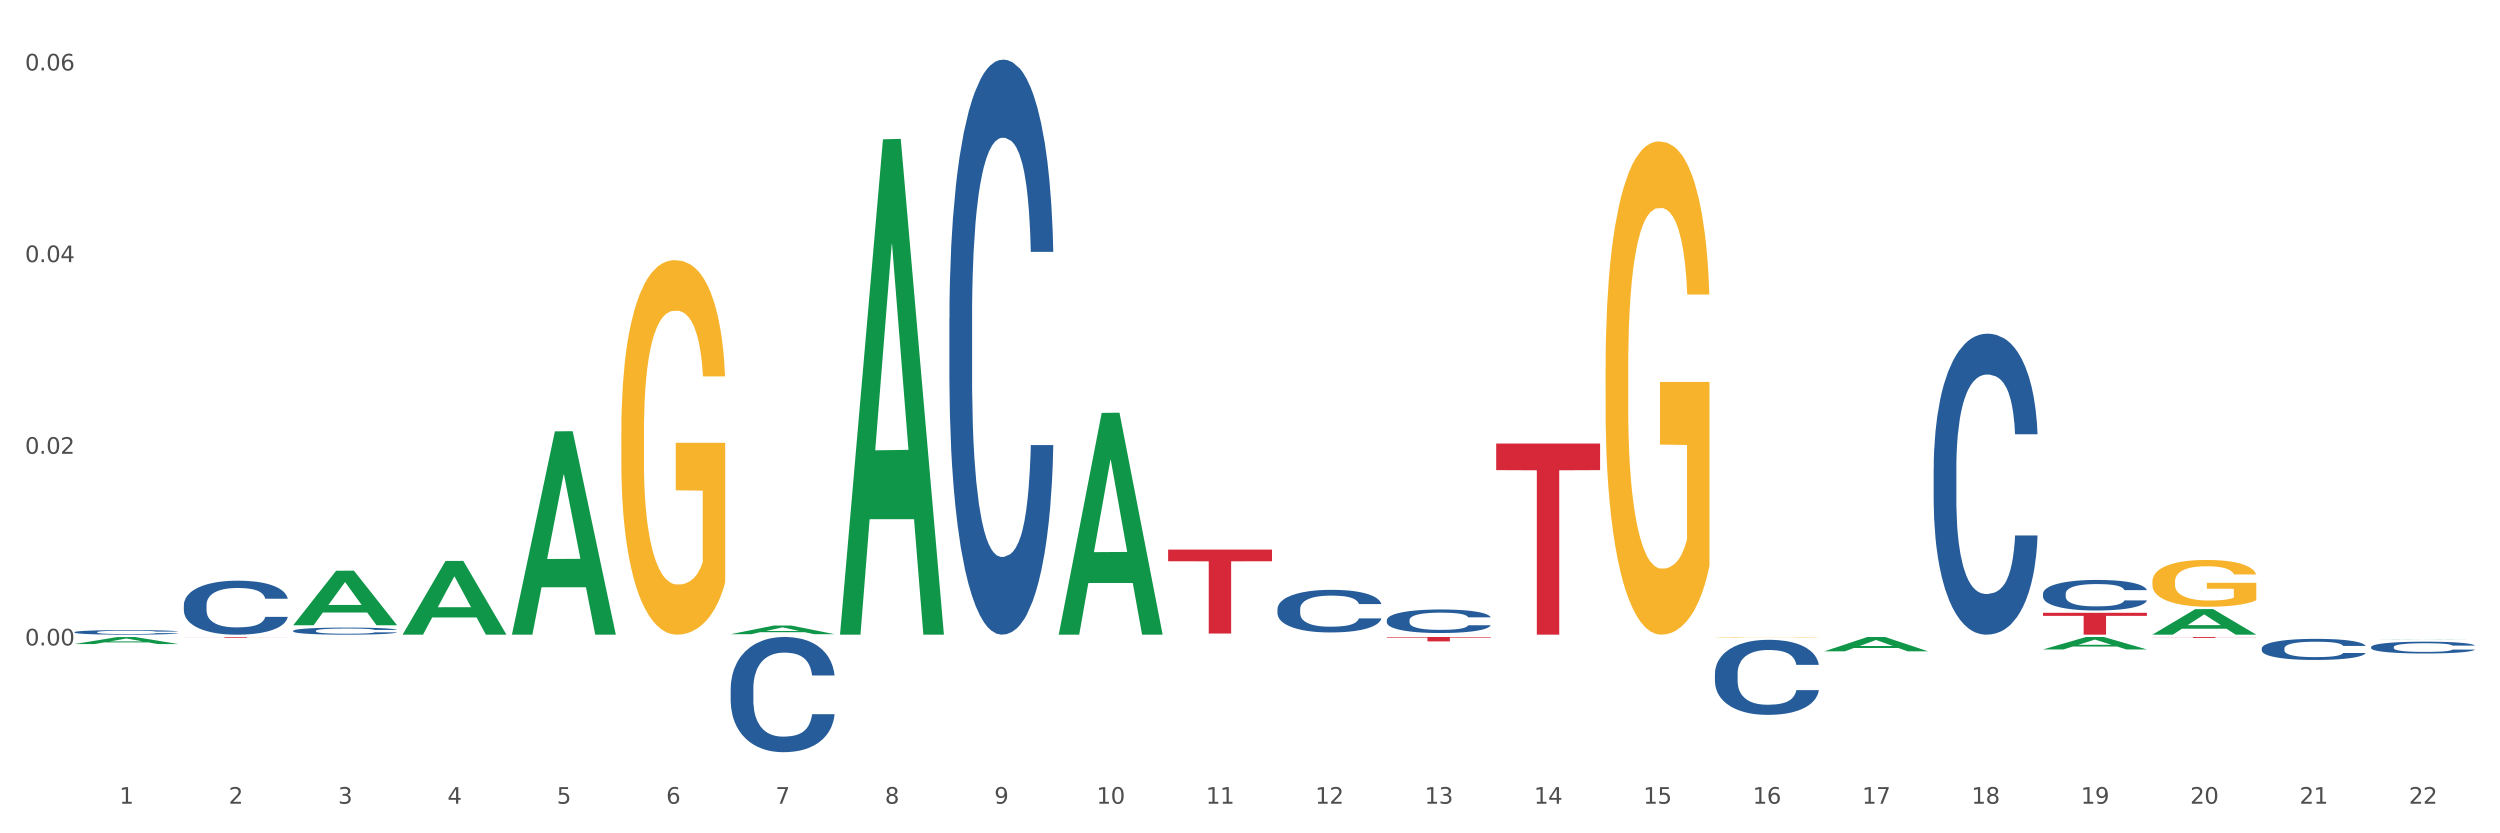
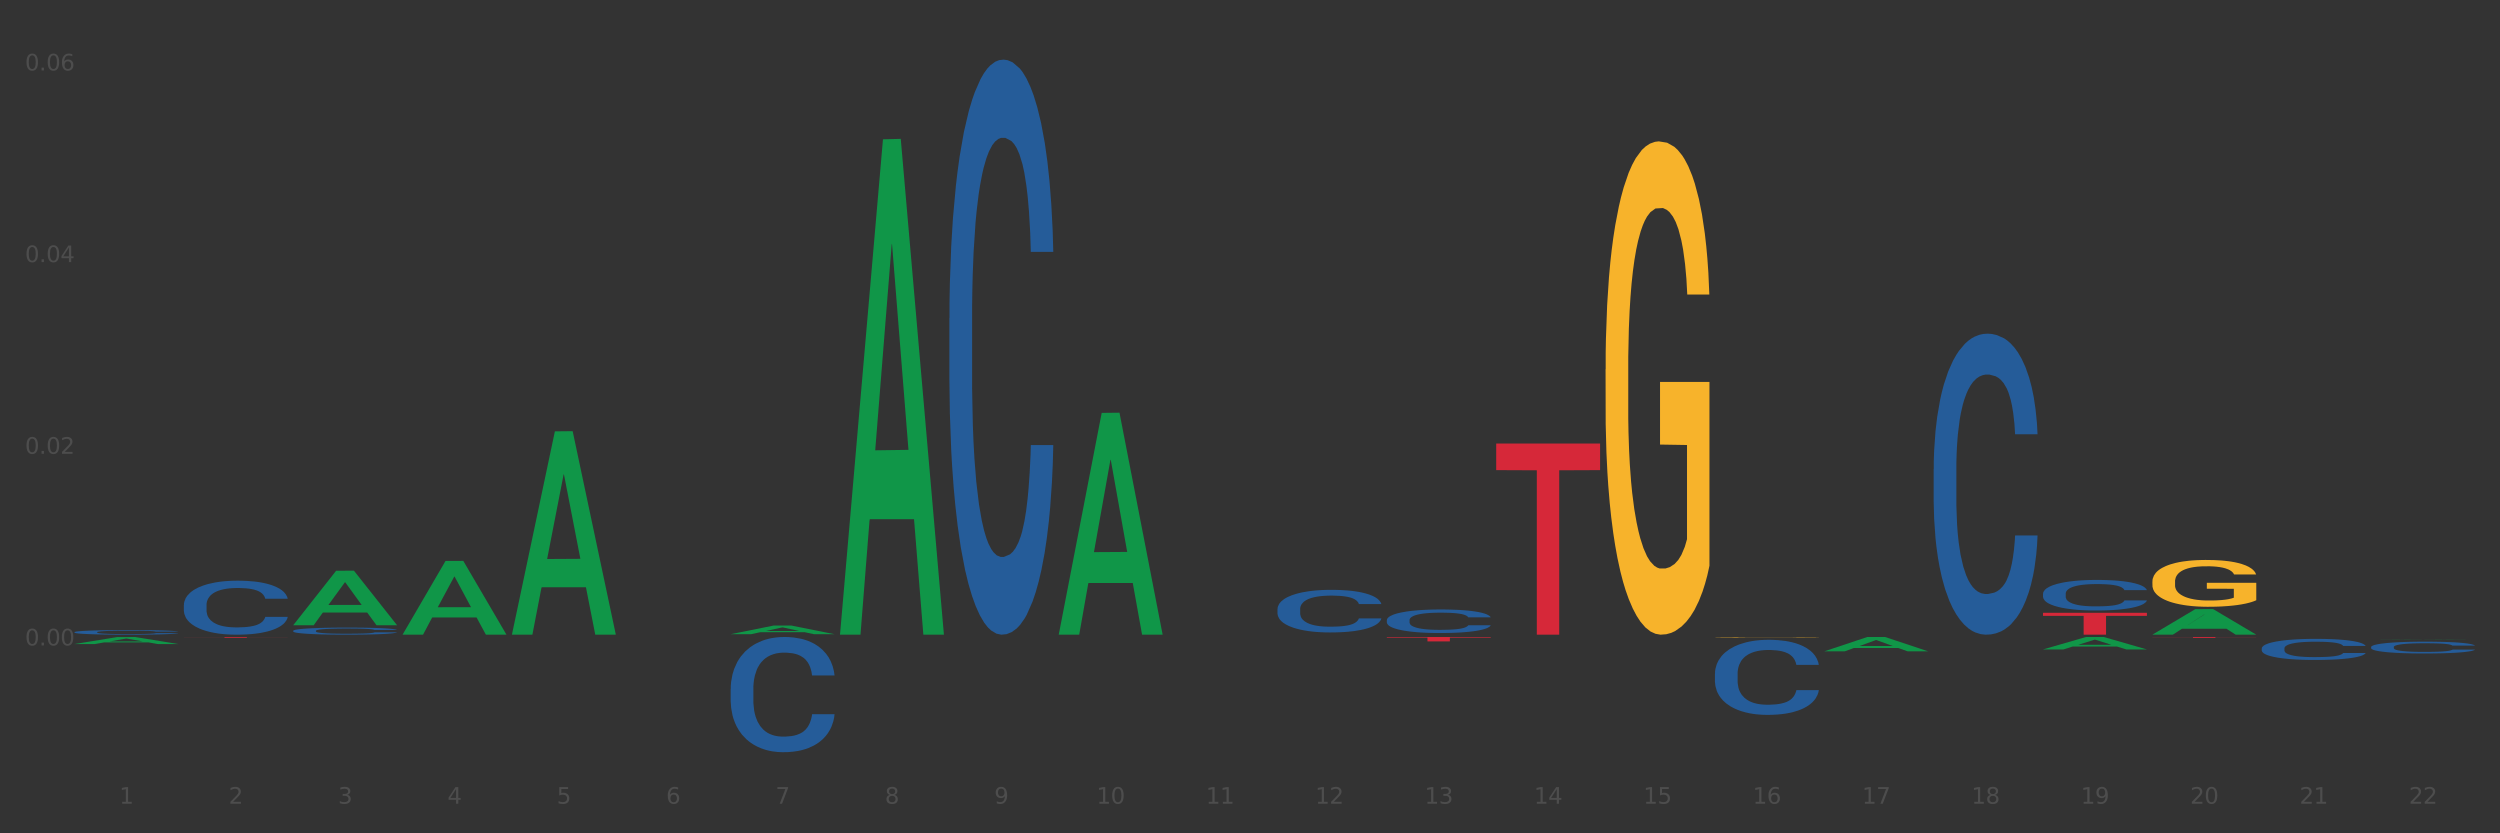
<svg xmlns="http://www.w3.org/2000/svg" xmlns:xlink="http://www.w3.org/1999/xlink" width="1080pt" height="360pt" viewBox="0 0 1080 360" version="1.1">
  <rect x="0" y="0" width="1080" height="360" fill="#333333" stroke="none" />
  <defs>
    <style type="text/css">*{stroke-linejoin: round; stroke-linecap: butt}</style>
  </defs>
  <g id="figure_1">
    <g id="patch_1">
-       <path d="M 0 360  L 1080 360  L 1080 0  L 0 0  z " style="fill: #ffffff; stroke: #ffffff; stroke-linejoin: miter" />
-     </g>
+       </g>
    <g id="axes_1">
      <g id="matplotlib.axis_1">
        <g id="xtick_1">
          <g id="text_1">
            <g style="fill: #4d4d4d" transform="translate(51.562 347.204) scale(0.096 -0.096)">
              <defs>
                <path id="DejaVuSans-31" d="M 794 531  L 1825 531  L 1825 4091  L 703 3866  L 703 4441  L 1819 4666  L 2450 4666  L 2450 531  L 3481 531  L 3481 0  L 794 0  L 794 531  z " transform="scale(0.016)" />
              </defs>
              <use xlink:href="#DejaVuSans-31" />
            </g>
          </g>
        </g>
        <g id="xtick_2">
          <g id="text_2">
            <g style="fill: #4d4d4d" transform="translate(98.807 347.204) scale(0.096 -0.096)">
              <defs>
                <path id="DejaVuSans-32" d="M 1228 531  L 3431 531  L 3431 0  L 469 0  L 469 531  Q 828 903 1448 1529  Q 2069 2156 2228 2338  Q 2531 2678 2651 2914  Q 2772 3150 2772 3378  Q 2772 3750 2511 3984  Q 2250 4219 1831 4219  Q 1534 4219 1204 4116  Q 875 4013 500 3803  L 500 4441  Q 881 4594 1212 4672  Q 1544 4750 1819 4750  Q 2544 4750 2975 4387  Q 3406 4025 3406 3419  Q 3406 3131 3298 2873  Q 3191 2616 2906 2266  Q 2828 2175 2409 1742  Q 1991 1309 1228 531  z " transform="scale(0.016)" />
              </defs>
              <use xlink:href="#DejaVuSans-32" />
            </g>
          </g>
        </g>
        <g id="xtick_3">
          <g id="text_3">
            <g style="fill: #4d4d4d" transform="translate(146.052 347.204) scale(0.096 -0.096)">
              <defs>
                <path id="DejaVuSans-33" d="M 2597 2516  Q 3050 2419 3304 2112  Q 3559 1806 3559 1356  Q 3559 666 3084 287  Q 2609 -91 1734 -91  Q 1441 -91 1130 -33  Q 819 25 488 141  L 488 750  Q 750 597 1062 519  Q 1375 441 1716 441  Q 2309 441 2620 675  Q 2931 909 2931 1356  Q 2931 1769 2642 2001  Q 2353 2234 1838 2234  L 1294 2234  L 1294 2753  L 1863 2753  Q 2328 2753 2575 2939  Q 2822 3125 2822 3475  Q 2822 3834 2567 4026  Q 2313 4219 1838 4219  Q 1578 4219 1281 4162  Q 984 4106 628 3988  L 628 4550  Q 988 4650 1302 4700  Q 1616 4750 1894 4750  Q 2613 4750 3031 4423  Q 3450 4097 3450 3541  Q 3450 3153 3228 2886  Q 3006 2619 2597 2516  z " transform="scale(0.016)" />
              </defs>
              <use xlink:href="#DejaVuSans-33" />
            </g>
          </g>
        </g>
        <g id="xtick_4">
          <g id="text_4">
            <g style="fill: #4d4d4d" transform="translate(193.297 347.204) scale(0.096 -0.096)">
              <defs>
                <path id="DejaVuSans-34" d="M 2419 4116  L 825 1625  L 2419 1625  L 2419 4116  z M 2253 4666  L 3047 4666  L 3047 1625  L 3713 1625  L 3713 1100  L 3047 1100  L 3047 0  L 2419 0  L 2419 1100  L 313 1100  L 313 1709  L 2253 4666  z " transform="scale(0.016)" />
              </defs>
              <use xlink:href="#DejaVuSans-34" />
            </g>
          </g>
        </g>
        <g id="xtick_5">
          <g id="text_5">
            <g style="fill: #4d4d4d" transform="translate(240.542 347.204) scale(0.096 -0.096)">
              <defs>
                <path id="DejaVuSans-35" d="M 691 4666  L 3169 4666  L 3169 4134  L 1269 4134  L 1269 2991  Q 1406 3038 1543 3061  Q 1681 3084 1819 3084  Q 2600 3084 3056 2656  Q 3513 2228 3513 1497  Q 3513 744 3044 326  Q 2575 -91 1722 -91  Q 1428 -91 1123 -41  Q 819 9 494 109  L 494 744  Q 775 591 1075 516  Q 1375 441 1709 441  Q 2250 441 2565 725  Q 2881 1009 2881 1497  Q 2881 1984 2565 2268  Q 2250 2553 1709 2553  Q 1456 2553 1204 2497  Q 953 2441 691 2322  L 691 4666  z " transform="scale(0.016)" />
              </defs>
              <use xlink:href="#DejaVuSans-35" />
            </g>
          </g>
        </g>
        <g id="xtick_6">
          <g id="text_6">
            <g style="fill: #4d4d4d" transform="translate(287.787 347.204) scale(0.096 -0.096)">
              <defs>
                <path id="DejaVuSans-36" d="M 2113 2584  Q 1688 2584 1439 2293  Q 1191 2003 1191 1497  Q 1191 994 1439 701  Q 1688 409 2113 409  Q 2538 409 2786 701  Q 3034 994 3034 1497  Q 3034 2003 2786 2293  Q 2538 2584 2113 2584  z M 3366 4563  L 3366 3988  Q 3128 4100 2886 4159  Q 2644 4219 2406 4219  Q 1781 4219 1451 3797  Q 1122 3375 1075 2522  Q 1259 2794 1537 2939  Q 1816 3084 2150 3084  Q 2853 3084 3261 2657  Q 3669 2231 3669 1497  Q 3669 778 3244 343  Q 2819 -91 2113 -91  Q 1303 -91 875 529  Q 447 1150 447 2328  Q 447 3434 972 4092  Q 1497 4750 2381 4750  Q 2619 4750 2861 4703  Q 3103 4656 3366 4563  z " transform="scale(0.016)" />
              </defs>
              <use xlink:href="#DejaVuSans-36" />
            </g>
          </g>
        </g>
        <g id="xtick_7">
          <g id="text_7">
            <g style="fill: #4d4d4d" transform="translate(335.032 347.204) scale(0.096 -0.096)">
              <defs>
                <path id="DejaVuSans-37" d="M 525 4666  L 3525 4666  L 3525 4397  L 1831 0  L 1172 0  L 2766 4134  L 525 4134  L 525 4666  z " transform="scale(0.016)" />
              </defs>
              <use xlink:href="#DejaVuSans-37" />
            </g>
          </g>
        </g>
        <g id="xtick_8">
          <g id="text_8">
            <g style="fill: #4d4d4d" transform="translate(382.276 347.204) scale(0.096 -0.096)">
              <defs>
                <path id="DejaVuSans-38" d="M 2034 2216  Q 1584 2216 1326 1975  Q 1069 1734 1069 1313  Q 1069 891 1326 650  Q 1584 409 2034 409  Q 2484 409 2743 651  Q 3003 894 3003 1313  Q 3003 1734 2745 1975  Q 2488 2216 2034 2216  z M 1403 2484  Q 997 2584 770 2862  Q 544 3141 544 3541  Q 544 4100 942 4425  Q 1341 4750 2034 4750  Q 2731 4750 3128 4425  Q 3525 4100 3525 3541  Q 3525 3141 3298 2862  Q 3072 2584 2669 2484  Q 3125 2378 3379 2068  Q 3634 1759 3634 1313  Q 3634 634 3220 271  Q 2806 -91 2034 -91  Q 1263 -91 848 271  Q 434 634 434 1313  Q 434 1759 690 2068  Q 947 2378 1403 2484  z M 1172 3481  Q 1172 3119 1398 2916  Q 1625 2713 2034 2713  Q 2441 2713 2670 2916  Q 2900 3119 2900 3481  Q 2900 3844 2670 4047  Q 2441 4250 2034 4250  Q 1625 4250 1398 4047  Q 1172 3844 1172 3481  z " transform="scale(0.016)" />
              </defs>
              <use xlink:href="#DejaVuSans-38" />
            </g>
          </g>
        </g>
        <g id="xtick_9">
          <g id="text_9">
            <g style="fill: #4d4d4d" transform="translate(429.521 347.204) scale(0.096 -0.096)">
              <defs>
                <path id="DejaVuSans-39" d="M 703 97  L 703 672  Q 941 559 1184 500  Q 1428 441 1663 441  Q 2288 441 2617 861  Q 2947 1281 2994 2138  Q 2813 1869 2534 1725  Q 2256 1581 1919 1581  Q 1219 1581 811 2004  Q 403 2428 403 3163  Q 403 3881 828 4315  Q 1253 4750 1959 4750  Q 2769 4750 3195 4129  Q 3622 3509 3622 2328  Q 3622 1225 3098 567  Q 2575 -91 1691 -91  Q 1453 -91 1209 -44  Q 966 3 703 97  z M 1959 2075  Q 2384 2075 2632 2365  Q 2881 2656 2881 3163  Q 2881 3666 2632 3958  Q 2384 4250 1959 4250  Q 1534 4250 1286 3958  Q 1038 3666 1038 3163  Q 1038 2656 1286 2365  Q 1534 2075 1959 2075  z " transform="scale(0.016)" />
              </defs>
              <use xlink:href="#DejaVuSans-39" />
            </g>
          </g>
        </g>
        <g id="xtick_10">
          <g id="text_10">
            <g style="fill: #4d4d4d" transform="translate(473.712 347.204) scale(0.096 -0.096)">
              <defs>
                <path id="DejaVuSans-30" d="M 2034 4250  Q 1547 4250 1301 3770  Q 1056 3291 1056 2328  Q 1056 1369 1301 889  Q 1547 409 2034 409  Q 2525 409 2770 889  Q 3016 1369 3016 2328  Q 3016 3291 2770 3770  Q 2525 4250 2034 4250  z M 2034 4750  Q 2819 4750 3233 4129  Q 3647 3509 3647 2328  Q 3647 1150 3233 529  Q 2819 -91 2034 -91  Q 1250 -91 836 529  Q 422 1150 422 2328  Q 422 3509 836 4129  Q 1250 4750 2034 4750  z " transform="scale(0.016)" />
              </defs>
              <use xlink:href="#DejaVuSans-31" />
              <use xlink:href="#DejaVuSans-30" transform="translate(63.623 0)" />
            </g>
          </g>
        </g>
        <g id="xtick_11">
          <g id="text_11">
            <g style="fill: #4d4d4d" transform="translate(520.957 347.204) scale(0.096 -0.096)">
              <use xlink:href="#DejaVuSans-31" />
              <use xlink:href="#DejaVuSans-31" transform="translate(63.623 0)" />
            </g>
          </g>
        </g>
        <g id="xtick_12">
          <g id="text_12">
            <g style="fill: #4d4d4d" transform="translate(568.202 347.204) scale(0.096 -0.096)">
              <use xlink:href="#DejaVuSans-31" />
              <use xlink:href="#DejaVuSans-32" transform="translate(63.623 0)" />
            </g>
          </g>
        </g>
        <g id="xtick_13">
          <g id="text_13">
            <g style="fill: #4d4d4d" transform="translate(615.447 347.204) scale(0.096 -0.096)">
              <use xlink:href="#DejaVuSans-31" />
              <use xlink:href="#DejaVuSans-33" transform="translate(63.623 0)" />
            </g>
          </g>
        </g>
        <g id="xtick_14">
          <g id="text_14">
            <g style="fill: #4d4d4d" transform="translate(662.692 347.204) scale(0.096 -0.096)">
              <use xlink:href="#DejaVuSans-31" />
              <use xlink:href="#DejaVuSans-34" transform="translate(63.623 0)" />
            </g>
          </g>
        </g>
        <g id="xtick_15">
          <g id="text_15">
            <g style="fill: #4d4d4d" transform="translate(709.937 347.204) scale(0.096 -0.096)">
              <use xlink:href="#DejaVuSans-31" />
              <use xlink:href="#DejaVuSans-35" transform="translate(63.623 0)" />
            </g>
          </g>
        </g>
        <g id="xtick_16">
          <g id="text_16">
            <g style="fill: #4d4d4d" transform="translate(757.181 347.204) scale(0.096 -0.096)">
              <use xlink:href="#DejaVuSans-31" />
              <use xlink:href="#DejaVuSans-36" transform="translate(63.623 0)" />
            </g>
          </g>
        </g>
        <g id="xtick_17">
          <g id="text_17">
            <g style="fill: #4d4d4d" transform="translate(804.426 347.204) scale(0.096 -0.096)">
              <use xlink:href="#DejaVuSans-31" />
              <use xlink:href="#DejaVuSans-37" transform="translate(63.623 0)" />
            </g>
          </g>
        </g>
        <g id="xtick_18">
          <g id="text_18">
            <g style="fill: #4d4d4d" transform="translate(851.671 347.204) scale(0.096 -0.096)">
              <use xlink:href="#DejaVuSans-31" />
              <use xlink:href="#DejaVuSans-38" transform="translate(63.623 0)" />
            </g>
          </g>
        </g>
        <g id="xtick_19">
          <g id="text_19">
            <g style="fill: #4d4d4d" transform="translate(898.916 347.204) scale(0.096 -0.096)">
              <use xlink:href="#DejaVuSans-31" />
              <use xlink:href="#DejaVuSans-39" transform="translate(63.623 0)" />
            </g>
          </g>
        </g>
        <g id="xtick_20">
          <g id="text_20">
            <g style="fill: #4d4d4d" transform="translate(946.161 347.204) scale(0.096 -0.096)">
              <use xlink:href="#DejaVuSans-32" />
              <use xlink:href="#DejaVuSans-30" transform="translate(63.623 0)" />
            </g>
          </g>
        </g>
        <g id="xtick_21">
          <g id="text_21">
            <g style="fill: #4d4d4d" transform="translate(993.406 347.204) scale(0.096 -0.096)">
              <use xlink:href="#DejaVuSans-32" />
              <use xlink:href="#DejaVuSans-31" transform="translate(63.623 0)" />
            </g>
          </g>
        </g>
        <g id="xtick_22">
          <g id="text_22">
            <g style="fill: #4d4d4d" transform="translate(1040.651 347.204) scale(0.096 -0.096)">
              <use xlink:href="#DejaVuSans-32" />
              <use xlink:href="#DejaVuSans-32" transform="translate(63.623 0)" />
            </g>
          </g>
        </g>
        <g id="xtick_23" />
        <g id="xtick_24" />
        <g id="xtick_25" />
        <g id="xtick_26" />
        <g id="xtick_27" />
        <g id="xtick_28" />
        <g id="xtick_29" />
        <g id="xtick_30" />
        <g id="xtick_31" />
        <g id="xtick_32" />
        <g id="xtick_33" />
        <g id="xtick_34" />
        <g id="xtick_35" />
        <g id="xtick_36" />
        <g id="xtick_37" />
        <g id="xtick_38" />
        <g id="xtick_39" />
        <g id="xtick_40" />
        <g id="xtick_41" />
        <g id="xtick_42" />
        <g id="xtick_43" />
      </g>
      <g id="matplotlib.axis_2">
        <g id="ytick_1">
          <g id="text_23">
            <g style="fill: #4d4d4d" transform="translate(10.8 278.827) scale(0.096 -0.096)">
              <defs>
                <path id="DejaVuSans-2e" d="M 684 794  L 1344 794  L 1344 0  L 684 0  L 684 794  z " transform="scale(0.016)" />
              </defs>
              <use xlink:href="#DejaVuSans-30" />
              <use xlink:href="#DejaVuSans-2e" transform="translate(63.623 0)" />
              <use xlink:href="#DejaVuSans-30" transform="translate(95.41 0)" />
              <use xlink:href="#DejaVuSans-30" transform="translate(159.033 0)" />
            </g>
          </g>
        </g>
        <g id="ytick_2">
          <g id="text_24">
            <g style="fill: #4d4d4d" transform="translate(10.8 196.031) scale(0.096 -0.096)">
              <use xlink:href="#DejaVuSans-30" />
              <use xlink:href="#DejaVuSans-2e" transform="translate(63.623 0)" />
              <use xlink:href="#DejaVuSans-30" transform="translate(95.41 0)" />
              <use xlink:href="#DejaVuSans-32" transform="translate(159.033 0)" />
            </g>
          </g>
        </g>
        <g id="ytick_3">
          <g id="text_25">
            <g style="fill: #4d4d4d" transform="translate(10.8 113.236) scale(0.096 -0.096)">
              <use xlink:href="#DejaVuSans-30" />
              <use xlink:href="#DejaVuSans-2e" transform="translate(63.623 0)" />
              <use xlink:href="#DejaVuSans-30" transform="translate(95.41 0)" />
              <use xlink:href="#DejaVuSans-34" transform="translate(159.033 0)" />
            </g>
          </g>
        </g>
        <g id="ytick_4">
          <g id="text_26">
            <g style="fill: #4d4d4d" transform="translate(10.8 30.44) scale(0.096 -0.096)">
              <use xlink:href="#DejaVuSans-30" />
              <use xlink:href="#DejaVuSans-2e" transform="translate(63.623 0)" />
              <use xlink:href="#DejaVuSans-30" transform="translate(95.41 0)" />
              <use xlink:href="#DejaVuSans-36" transform="translate(159.033 0)" />
            </g>
          </g>
        </g>
        <g id="ytick_5" />
        <g id="ytick_6" />
        <g id="ytick_7" />
        <g id="ytick_8" />
      </g>
      <g id="PolyCollection_1">
        <path d="M 32.175 278.219  L 32.221 278.216  L 50.73 275.201  L 58.411 275.198  L 77.058 278.225  L 68.174 278.225  L 64.148 277.52  L 45.038 277.52  L 44.899 277.531  L 41.013 278.225  L 32.175 278.225  L 32.175 278.219  L 47.444 277.099  L 61.742 277.096  L 54.663 275.843  L 54.57 275.837  L 54.478 275.846  L 47.398 277.096  L 47.444 277.099  L 32.175 278.219  z " clip-path="url(#p6f8882acc6)" style="fill: #109648" />
        <path d="M 126.665 270.076  L 126.711 270.054  L 145.219 246.554  L 152.9 246.532  L 171.547 270.12  L 162.663 270.12  L 158.638 264.627  L 139.528 264.627  L 139.389 264.716  L 135.502 270.12  L 126.665 270.12  L 126.665 270.076  L 141.934 261.349  L 156.232 261.327  L 149.152 251.559  L 149.06 251.515  L 148.967 251.582  L 141.888 261.327  L 141.934 261.349  L 126.665 270.076  z " clip-path="url(#p6f8882acc6)" style="fill: #109648" />
        <path d="M 173.91 274.122  L 173.956 274.092  L 192.464 242.335  L 200.145 242.305  L 218.792 274.182  L 209.908 274.182  L 205.883 266.759  L 186.773 266.759  L 186.634 266.879  L 182.747 274.182  L 173.91 274.182  L 173.91 274.122  L 189.179 262.329  L 203.477 262.299  L 196.397 249.1  L 196.305 249.04  L 196.212 249.129  L 189.133 262.299  L 189.179 262.329  L 173.91 274.122  z " clip-path="url(#p6f8882acc6)" style="fill: #109648" />
        <path d="M 221.154 274.017  L 221.201 273.934  L 239.709 186.348  L 247.39 186.265  L 266.037 274.182  L 257.153 274.182  L 253.128 253.709  L 234.018 253.709  L 233.879 254.039  L 229.992 274.182  L 221.154 274.182  L 221.154 274.017  L 236.424 241.492  L 250.722 241.409  L 243.642 205.004  L 243.55 204.839  L 243.457 205.087  L 236.378 241.409  L 236.424 241.492  L 221.154 274.017  z " clip-path="url(#p6f8882acc6)" style="fill: #109648" />
        <path d="M 79.42 275.179  L 124.303 275.179  L 124.303 275.223  L 106.647 275.224  L 106.647 275.496  L 96.969 275.496  L 96.969 275.224  L 79.42 275.223  L 79.42 275.18  L 79.42 275.179  z " clip-path="url(#p6f8882acc6)" style="fill: #d62839" />
-         <path d="M 504.624 237.419  L 549.506 237.419  L 549.506 242.458  L 531.851 242.492  L 531.851 273.678  L 522.173 273.678  L 522.173 242.492  L 504.624 242.458  L 504.624 237.453  L 504.624 237.419  z " clip-path="url(#p6f8882acc6)" style="fill: #d62839" />
        <path d="M 599.113 275.179  L 643.996 275.179  L 643.996 275.443  L 626.341 275.444  L 626.341 277.073  L 616.662 277.073  L 616.662 275.444  L 599.113 275.443  L 599.113 275.181  L 599.113 275.179  z " clip-path="url(#p6f8882acc6)" style="fill: #d62839" />
        <path d="M 646.358 191.618  L 691.241 191.618  L 691.241 203.092  L 673.586 203.169  L 673.586 274.182  L 663.907 274.182  L 663.907 203.169  L 646.358 203.092  L 646.358 191.696  L 646.358 191.618  z " clip-path="url(#p6f8882acc6)" style="fill: #d62839" />
        <path d="M 882.583 264.732  L 927.465 264.732  L 927.465 266.045  L 909.81 266.054  L 909.81 274.182  L 900.132 274.182  L 900.132 266.054  L 882.583 266.045  L 882.583 264.741  L 882.583 264.732  z " clip-path="url(#p6f8882acc6)" style="fill: #d62839" />
        <path d="M 929.828 275.179  L 974.71 275.179  L 974.71 275.234  L 957.055 275.234  L 957.055 275.571  L 947.377 275.571  L 947.377 275.234  L 929.828 275.234  L 929.828 275.18  L 929.828 275.179  z " clip-path="url(#p6f8882acc6)" style="fill: #d62839" />
-         <path d="M 929.828 274.161  L 929.874 274.151  L 948.382 263.135  L 956.063 263.125  L 974.71 274.182  L 965.826 274.182  L 961.801 271.607  L 942.691 271.607  L 942.552 271.649  L 938.665 274.182  L 929.828 274.182  L 929.828 274.161  L 945.097 270.07  L 959.395 270.06  L 952.315 265.482  L 952.223 265.461  L 952.13 265.492  L 945.051 270.06  L 945.097 270.07  L 929.828 274.161  z " clip-path="url(#p6f8882acc6)" style="fill: #109648" />
+         <path d="M 929.828 274.161  L 929.874 274.151  L 948.382 263.135  L 956.063 263.125  L 974.71 274.182  L 965.826 274.182  L 961.801 271.607  L 942.691 271.607  L 942.552 271.649  L 938.665 274.182  L 929.828 274.182  L 929.828 274.161  L 945.097 270.07  L 952.315 265.482  L 952.223 265.461  L 952.13 265.492  L 945.051 270.06  L 945.097 270.07  L 929.828 274.161  z " clip-path="url(#p6f8882acc6)" style="fill: #109648" />
        <path d="M 362.889 273.78  L 362.935 273.578  L 381.444 60.188  L 389.125 59.986  L 407.772 274.182  L 398.888 274.182  L 394.862 224.303  L 375.752 224.303  L 375.614 225.108  L 371.727 274.182  L 362.889 274.182  L 362.889 273.78  L 378.158 194.537  L 392.456 194.336  L 385.377 105.641  L 385.284 105.239  L 385.192 105.842  L 378.112 194.336  L 378.158 194.537  L 362.889 273.78  z " clip-path="url(#p6f8882acc6)" style="fill: #109648" />
        <path d="M 315.644 273.97  L 315.691 273.966  L 334.199 270.242  L 341.88 270.239  L 360.527 273.977  L 351.643 273.977  L 347.617 273.106  L 328.508 273.106  L 328.369 273.12  L 324.482 273.977  L 315.644 273.977  L 315.644 273.97  L 330.914 272.587  L 345.211 272.583  L 338.132 271.035  L 338.039 271.028  L 337.947 271.039  L 330.867 272.583  L 330.914 272.587  L 315.644 273.97  z " clip-path="url(#p6f8882acc6)" style="fill: #109648" />
        <path d="M 457.379 274.002  L 457.425 273.912  L 475.933 178.369  L 483.614 178.279  L 502.262 274.182  L 493.378 274.182  L 489.352 251.849  L 470.242 251.849  L 470.103 252.21  L 466.217 274.182  L 457.379 274.182  L 457.379 274.002  L 472.648 238.522  L 486.946 238.432  L 479.866 198.72  L 479.774 198.54  L 479.681 198.81  L 472.602 238.432  L 472.648 238.522  L 457.379 274.002  z " clip-path="url(#p6f8882acc6)" style="fill: #109648" />
        <path d="M 788.093 281.367  L 788.139 281.362  L 806.648 275.185  L 814.329 275.179  L 832.976 281.379  L 824.092 281.379  L 820.066 279.935  L 800.956 279.935  L 800.817 279.959  L 796.931 281.379  L 788.093 281.379  L 788.093 281.367  L 803.362 279.074  L 817.66 279.068  L 810.581 276.501  L 810.488 276.489  L 810.395 276.507  L 803.316 279.068  L 803.362 279.074  L 788.093 281.367  z " clip-path="url(#p6f8882acc6)" style="fill: #109648" />
        <path d="M 882.583 280.549  L 882.629 280.544  L 901.137 275.185  L 908.818 275.179  L 927.465 280.559  L 918.581 280.559  L 914.556 279.307  L 895.446 279.307  L 895.307 279.327  L 891.42 280.559  L 882.583 280.559  L 882.583 280.549  L 897.852 278.559  L 912.15 278.554  L 905.07 276.326  L 904.978 276.316  L 904.885 276.331  L 897.806 278.554  L 897.852 278.559  L 882.583 280.549  z " clip-path="url(#p6f8882acc6)" style="fill: #109648" />
        <path d="M 1024.317 276.2  L 1024.364 276.2  L 1042.872 276.095  L 1050.553 276.095  L 1069.2 276.2  L 1060.316 276.2  L 1056.29 276.176  L 1037.181 276.176  L 1037.042 276.176  L 1033.155 276.2  L 1024.317 276.2  L 1024.317 276.2  L 1039.587 276.161  L 1053.884 276.161  L 1046.805 276.118  L 1046.712 276.118  L 1046.62 276.118  L 1039.54 276.161  L 1039.587 276.161  L 1024.317 276.2  z " clip-path="url(#p6f8882acc6)" style="fill: #109648" />
        <path d="M 740.848 290.966  L 740.901 290.936  L 740.901 290.107  L 741.06 288.981  L 741.644 286.908  L 742.387 285.338  L 743.66 283.502  L 744.35 282.732  L 745.251 281.873  L 747.108 280.48  L 749.23 279.296  L 750.716 278.644  L 751.83 278.229  L 754.324 277.489  L 755.756 277.163  L 757.241 276.896  L 758.515 276.719  L 760.637 276.511  L 762.334 276.423  L 764.297 276.393  L 765.942 276.423  L 768.117 276.541  L 771.3 276.896  L 772.521 277.104  L 774.165 277.459  L 775.863 277.933  L 777.242 278.407  L 778.834 279.088  L 780.479 279.977  L 782.07 281.102  L 783.184 282.139  L 784.086 283.235  L 784.882 284.568  L 785.465 286.019  L 785.731 287.234  L 776.022 287.234  L 775.757 286.138  L 775.226 284.953  L 774.696 284.153  L 774.112 283.502  L 773.21 282.761  L 772.415 282.287  L 771.088 281.725  L 769.868 281.369  L 768.86 281.162  L 767.64 280.984  L 765.04 280.806  L 763.183 280.806  L 762.016 280.866  L 760.584 281.014  L 759.364 281.221  L 757.931 281.576  L 756.817 281.961  L 755.703 282.465  L 755.066 282.82  L 754.111 283.472  L 753.475 284.005  L 752.626 284.923  L 752.148 285.575  L 751.3 287.263  L 750.928 288.508  L 750.769 289.366  L 750.663 290.314  L 750.663 294.935  L 750.981 297.008  L 751.246 297.897  L 751.671 298.904  L 752.467 300.207  L 753.634 301.481  L 754.854 302.399  L 755.862 302.962  L 756.817 303.377  L 757.772 303.703  L 758.939 303.999  L 759.894 304.177  L 761.326 304.354  L 763.024 304.443  L 764.35 304.443  L 767.056 304.295  L 768.276 304.147  L 769.444 303.94  L 770.717 303.614  L 771.725 303.258  L 772.308 302.992  L 773.263 302.429  L 774.006 301.837  L 774.643 301.155  L 775.067 300.563  L 775.545 299.674  L 775.916 298.667  L 776.022 298.134  L 785.731 298.134  L 785.519 299.2  L 785.147 300.237  L 784.404 301.629  L 783.821 302.429  L 782.919 303.406  L 781.964 304.236  L 780.638 305.154  L 779.417 305.835  L 778.144 306.428  L 776.765 306.961  L 774.271 307.701  L 773.369 307.909  L 771.46 308.264  L 769.974 308.471  L 767.799 308.679  L 765.571 308.797  L 763.236 308.827  L 761.167 308.768  L 758.886 308.59  L 757.454 308.412  L 755.862 308.146  L 754.005 307.731  L 752.254 307.227  L 750.61 306.635  L 749.071 305.954  L 747.639 305.184  L 745.782 303.91  L 744.403 302.666  L 743.395 301.511  L 742.705 300.533  L 742.015 299.289  L 741.644 298.43  L 741.06 296.357  L 740.848 294.432  L 740.848 290.966  z " clip-path="url(#p6f8882acc6)" style="fill: #255c99" />
        <path d="M 599.113 267.865  L 599.167 267.856  L 599.167 267.596  L 599.326 267.242  L 599.909 266.592  L 600.652 266.1  L 601.925 265.524  L 602.615 265.282  L 603.517 265.013  L 605.374 264.576  L 607.496 264.204  L 608.981 264  L 610.095 263.87  L 612.589 263.637  L 614.021 263.535  L 615.507 263.452  L 616.78 263.396  L 618.902 263.331  L 620.6 263.303  L 622.563 263.294  L 624.207 263.303  L 626.383 263.34  L 629.566 263.452  L 630.786 263.517  L 632.431 263.628  L 634.128 263.777  L 635.508 263.925  L 637.099 264.139  L 638.744 264.418  L 640.335 264.771  L 641.45 265.096  L 642.351 265.44  L 643.147 265.858  L 643.731 266.313  L 643.996 266.694  L 634.287 266.694  L 634.022 266.35  L 633.492 265.979  L 632.961 265.728  L 632.378 265.524  L 631.476 265.291  L 630.68 265.143  L 629.354 264.966  L 628.133 264.855  L 627.125 264.79  L 625.905 264.734  L 623.306 264.678  L 621.449 264.678  L 620.282 264.697  L 618.849 264.743  L 617.629 264.808  L 616.196 264.92  L 615.082 265.04  L 613.968 265.198  L 613.332 265.31  L 612.377 265.514  L 611.74 265.682  L 610.891 265.97  L 610.414 266.174  L 609.565 266.704  L 609.194 267.094  L 609.034 267.363  L 608.928 267.661  L 608.928 269.11  L 609.247 269.76  L 609.512 270.039  L 609.936 270.355  L 610.732 270.764  L 611.899 271.163  L 613.119 271.451  L 614.127 271.628  L 615.082 271.758  L 616.037 271.86  L 617.204 271.953  L 618.159 272.009  L 619.592 272.065  L 621.29 272.092  L 622.616 272.092  L 625.322 272.046  L 626.542 272  L 627.709 271.935  L 628.982 271.832  L 629.99 271.721  L 630.574 271.637  L 631.529 271.461  L 632.271 271.275  L 632.908 271.061  L 633.333 270.875  L 633.81 270.597  L 634.181 270.281  L 634.287 270.113  L 643.996 270.113  L 643.784 270.448  L 643.413 270.773  L 642.67 271.21  L 642.086 271.461  L 641.184 271.767  L 640.229 272.027  L 638.903 272.315  L 637.683 272.529  L 636.41 272.715  L 635.03 272.882  L 632.537 273.114  L 631.635 273.18  L 629.725 273.291  L 628.239 273.356  L 626.064 273.421  L 623.836 273.458  L 621.502 273.468  L 619.433 273.449  L 617.151 273.393  L 615.719 273.337  L 614.127 273.254  L 612.271 273.124  L 610.52 272.966  L 608.875 272.78  L 607.337 272.566  L 605.904 272.325  L 604.047 271.925  L 602.668 271.535  L 601.66 271.173  L 600.97 270.866  L 600.281 270.476  L 599.909 270.206  L 599.326 269.556  L 599.113 268.952  L 599.113 267.865  z " clip-path="url(#p6f8882acc6)" style="fill: #255c99" />
        <path d="M 551.869 263.08  L 551.922 263.063  L 551.922 262.593  L 552.081 261.954  L 552.664 260.777  L 553.407 259.886  L 554.68 258.844  L 555.37 258.407  L 556.272 257.919  L 558.129 257.129  L 560.251 256.457  L 561.736 256.087  L 562.851 255.851  L 565.344 255.431  L 566.776 255.246  L 568.262 255.095  L 569.535 254.994  L 571.657 254.876  L 573.355 254.826  L 575.318 254.809  L 576.963 254.826  L 579.138 254.893  L 582.321 255.095  L 583.541 255.213  L 585.186 255.414  L 586.883 255.683  L 588.263 255.952  L 589.854 256.339  L 591.499 256.843  L 593.091 257.482  L 594.205 258.07  L 595.107 258.692  L 595.902 259.449  L 596.486 260.273  L 596.751 260.962  L 587.043 260.962  L 586.777 260.34  L 586.247 259.667  L 585.716 259.214  L 585.133 258.844  L 584.231 258.423  L 583.435 258.154  L 582.109 257.835  L 580.888 257.633  L 579.88 257.516  L 578.66 257.415  L 576.061 257.314  L 574.204 257.314  L 573.037 257.348  L 571.604 257.432  L 570.384 257.549  L 568.952 257.751  L 567.838 257.97  L 566.723 258.255  L 566.087 258.457  L 565.132 258.827  L 564.495 259.129  L 563.646 259.651  L 563.169 260.02  L 562.32 260.979  L 561.949 261.685  L 561.789 262.172  L 561.683 262.71  L 561.683 265.333  L 562.002 266.509  L 562.267 267.014  L 562.691 267.585  L 563.487 268.325  L 564.654 269.048  L 565.875 269.569  L 566.883 269.888  L 567.838 270.124  L 568.792 270.309  L 569.96 270.477  L 570.915 270.578  L 572.347 270.678  L 574.045 270.729  L 575.371 270.729  L 578.077 270.645  L 579.297 270.561  L 580.464 270.443  L 581.737 270.258  L 582.745 270.056  L 583.329 269.905  L 584.284 269.586  L 585.027 269.25  L 585.663 268.863  L 586.088 268.527  L 586.565 268.022  L 586.936 267.451  L 587.043 267.148  L 596.751 267.148  L 596.539 267.753  L 596.168 268.342  L 595.425 269.132  L 594.841 269.586  L 593.939 270.141  L 592.985 270.611  L 591.658 271.132  L 590.438 271.519  L 589.165 271.855  L 587.785 272.158  L 585.292 272.578  L 584.39 272.696  L 582.48 272.898  L 580.995 273.015  L 578.819 273.133  L 576.591 273.2  L 574.257 273.217  L 572.188 273.183  L 569.907 273.082  L 568.474 272.982  L 566.883 272.83  L 565.026 272.595  L 563.275 272.309  L 561.63 271.973  L 560.092 271.586  L 558.659 271.149  L 556.803 270.426  L 555.423 269.72  L 554.415 269.065  L 553.725 268.51  L 553.036 267.804  L 552.664 267.316  L 552.081 266.14  L 551.869 265.047  L 551.869 263.08  z " clip-path="url(#p6f8882acc6)" style="fill: #255c99" />
        <path d="M 410.134 137.379  L 410.187 137.152  L 410.187 130.8  L 410.346 122.179  L 410.93 106.298  L 411.673 94.274  L 412.946 80.208  L 413.635 74.31  L 414.537 67.73  L 416.394 57.068  L 418.516 47.993  L 420.002 43.002  L 421.116 39.825  L 423.609 34.154  L 425.042 31.658  L 426.527 29.616  L 427.801 28.255  L 429.923 26.667  L 431.62 25.986  L 433.583 25.759  L 435.228 25.986  L 437.403 26.894  L 440.586 29.616  L 441.806 31.204  L 443.451 33.927  L 445.149 37.557  L 446.528 41.187  L 448.12 46.405  L 449.764 53.211  L 451.356 61.832  L 452.47 69.772  L 453.372 78.166  L 454.168 88.376  L 454.751 99.492  L 455.017 108.794  L 445.308 108.794  L 445.043 100.4  L 444.512 91.325  L 443.982 85.199  L 443.398 80.208  L 442.496 74.536  L 441.7 70.907  L 440.374 66.596  L 439.154 63.874  L 438.146 62.286  L 436.926 60.924  L 434.326 59.563  L 432.469 59.563  L 431.302 60.017  L 429.87 61.151  L 428.649 62.739  L 427.217 65.462  L 426.103 68.411  L 424.989 72.268  L 424.352 74.99  L 423.397 79.981  L 422.761 84.065  L 421.912 91.098  L 421.434 96.089  L 420.585 109.021  L 420.214 118.549  L 420.055 125.128  L 419.949 132.388  L 419.949 167.78  L 420.267 183.661  L 420.532 190.467  L 420.957 198.18  L 421.753 208.163  L 422.92 217.918  L 424.14 224.951  L 425.148 229.262  L 426.103 232.438  L 427.058 234.933  L 428.225 237.202  L 429.18 238.563  L 430.612 239.924  L 432.31 240.605  L 433.636 240.605  L 436.342 239.471  L 437.562 238.336  L 438.729 236.748  L 440.003 234.253  L 441.011 231.53  L 441.594 229.488  L 442.549 225.178  L 443.292 220.641  L 443.929 215.423  L 444.353 210.885  L 444.83 204.079  L 445.202 196.365  L 445.308 192.282  L 455.017 192.282  L 454.804 200.449  L 454.433 208.39  L 453.69 219.052  L 453.107 225.178  L 452.205 232.665  L 451.25 239.017  L 449.924 246.05  L 448.703 251.268  L 447.43 255.805  L 446.051 259.889  L 443.557 265.561  L 442.655 267.149  L 440.745 269.871  L 439.26 271.459  L 437.085 273.047  L 434.857 273.955  L 432.522 274.182  L 430.453 273.728  L 428.172 272.367  L 426.74 271.006  L 425.148 268.964  L 423.291 265.788  L 421.54 261.931  L 419.896 257.393  L 418.357 252.175  L 416.925 246.277  L 415.068 236.521  L 413.689 226.993  L 412.681 218.145  L 411.991 210.658  L 411.301 201.13  L 410.93 194.551  L 410.346 178.67  L 410.134 163.923  L 410.134 137.379  z " clip-path="url(#p6f8882acc6)" style="fill: #255c99" />
        <path d="M 315.644 297.542  L 315.697 297.496  L 315.697 296.224  L 315.856 294.497  L 316.44 291.315  L 317.183 288.906  L 318.456 286.088  L 319.146 284.906  L 320.048 283.588  L 321.904 281.452  L 324.027 279.634  L 325.512 278.634  L 326.626 277.997  L 329.12 276.861  L 330.552 276.361  L 332.038 275.952  L 333.311 275.679  L 335.433 275.361  L 337.131 275.225  L 339.094 275.179  L 340.738 275.225  L 342.913 275.407  L 346.097 275.952  L 347.317 276.27  L 348.961 276.816  L 350.659 277.543  L 352.038 278.27  L 353.63 279.316  L 355.275 280.679  L 356.866 282.406  L 357.98 283.997  L 358.882 285.679  L 359.678 287.724  L 360.262 289.951  L 360.527 291.815  L 350.818 291.815  L 350.553 290.133  L 350.022 288.315  L 349.492 287.088  L 348.908 286.088  L 348.006 284.952  L 347.211 284.224  L 345.884 283.361  L 344.664 282.815  L 343.656 282.497  L 342.436 282.225  L 339.836 281.952  L 337.979 281.952  L 336.812 282.043  L 335.38 282.27  L 334.16 282.588  L 332.727 283.134  L 331.613 283.724  L 330.499 284.497  L 329.862 285.043  L 328.907 286.043  L 328.271 286.861  L 327.422 288.27  L 326.944 289.27  L 326.096 291.86  L 325.724 293.769  L 325.565 295.087  L 325.459 296.542  L 325.459 303.632  L 325.777 306.814  L 326.043 308.178  L 326.467 309.723  L 327.263 311.723  L 328.43 313.677  L 329.65 315.086  L 330.658 315.95  L 331.613 316.586  L 332.568 317.086  L 333.735 317.541  L 334.69 317.814  L 336.123 318.086  L 337.82 318.223  L 339.147 318.223  L 341.852 317.995  L 343.073 317.768  L 344.24 317.45  L 345.513 316.95  L 346.521 316.405  L 347.105 315.995  L 348.059 315.132  L 348.802 314.223  L 349.439 313.177  L 349.863 312.268  L 350.341 310.905  L 350.712 309.359  L 350.818 308.541  L 360.527 308.541  L 360.315 310.178  L 359.943 311.768  L 359.201 313.905  L 358.617 315.132  L 357.715 316.632  L 356.76 317.904  L 355.434 319.313  L 354.214 320.359  L 352.94 321.268  L 351.561 322.086  L 349.067 323.222  L 348.166 323.54  L 346.256 324.086  L 344.77 324.404  L 342.595 324.722  L 340.367 324.904  L 338.033 324.95  L 335.963 324.859  L 333.682 324.586  L 332.25 324.313  L 330.658 323.904  L 328.801 323.268  L 327.051 322.495  L 325.406 321.586  L 323.867 320.541  L 322.435 319.359  L 320.578 317.404  L 319.199 315.495  L 318.191 313.723  L 317.501 312.223  L 316.811 310.314  L 316.44 308.996  L 315.856 305.814  L 315.644 302.86  L 315.644 297.542  z " clip-path="url(#p6f8882acc6)" style="fill: #255c99" />
        <path d="M 126.665 272.495  L 126.718 272.492  L 126.718 272.413  L 126.877 272.307  L 127.461 272.111  L 128.203 271.963  L 129.477 271.789  L 130.166 271.717  L 131.068 271.635  L 132.925 271.504  L 135.047 271.392  L 136.533 271.331  L 137.647 271.291  L 140.14 271.221  L 141.573 271.191  L 143.058 271.165  L 144.331 271.149  L 146.453 271.129  L 148.151 271.121  L 150.114 271.118  L 151.759 271.121  L 153.934 271.132  L 157.117 271.165  L 158.337 271.185  L 159.982 271.219  L 161.68 271.263  L 163.059 271.308  L 164.651 271.372  L 166.295 271.456  L 167.887 271.563  L 169.001 271.661  L 169.903 271.764  L 170.699 271.89  L 171.282 272.027  L 171.547 272.142  L 161.839 272.142  L 161.573 272.038  L 161.043 271.926  L 160.512 271.851  L 159.929 271.789  L 159.027 271.719  L 158.231 271.675  L 156.905 271.622  L 155.685 271.588  L 154.677 271.568  L 153.456 271.552  L 150.857 271.535  L 149 271.535  L 147.833 271.54  L 146.4 271.554  L 145.18 271.574  L 143.748 271.608  L 142.634 271.644  L 141.52 271.691  L 140.883 271.725  L 139.928 271.787  L 139.291 271.837  L 138.442 271.924  L 137.965 271.985  L 137.116 272.145  L 136.745 272.262  L 136.586 272.343  L 136.48 272.433  L 136.48 272.869  L 136.798 273.065  L 137.063 273.149  L 137.488 273.244  L 138.283 273.368  L 139.45 273.488  L 140.671 273.575  L 141.679 273.628  L 142.634 273.667  L 143.589 273.698  L 144.756 273.726  L 145.711 273.742  L 147.143 273.759  L 148.841 273.768  L 150.167 273.768  L 152.873 273.754  L 154.093 273.74  L 155.26 273.72  L 156.533 273.689  L 157.541 273.656  L 158.125 273.631  L 159.08 273.577  L 159.823 273.521  L 160.459 273.457  L 160.884 273.401  L 161.361 273.317  L 161.733 273.222  L 161.839 273.172  L 171.547 273.172  L 171.335 273.272  L 170.964 273.37  L 170.221 273.502  L 169.637 273.577  L 168.736 273.67  L 167.781 273.748  L 166.454 273.835  L 165.234 273.899  L 163.961 273.955  L 162.581 274.005  L 160.088 274.075  L 159.186 274.095  L 157.276 274.129  L 155.791 274.148  L 153.616 274.168  L 151.387 274.179  L 149.053 274.182  L 146.984 274.176  L 144.703 274.159  L 143.27 274.143  L 141.679 274.117  L 139.822 274.078  L 138.071 274.031  L 136.426 273.975  L 134.888 273.91  L 133.456 273.838  L 131.599 273.717  L 130.219 273.6  L 129.211 273.491  L 128.522 273.398  L 127.832 273.281  L 127.461 273.2  L 126.877 273.004  L 126.665 272.822  L 126.665 272.495  z " clip-path="url(#p6f8882acc6)" style="fill: #255c99" />
        <path d="M 79.42 261.336  L 79.473 261.314  L 79.473 260.718  L 79.632 259.908  L 80.216 258.417  L 80.958 257.288  L 82.232 255.967  L 82.921 255.413  L 83.823 254.795  L 85.68 253.794  L 87.802 252.942  L 89.288 252.473  L 90.402 252.175  L 92.895 251.642  L 94.328 251.408  L 95.813 251.216  L 97.086 251.088  L 99.209 250.939  L 100.906 250.875  L 102.869 250.854  L 104.514 250.875  L 106.689 250.961  L 109.872 251.216  L 111.092 251.365  L 112.737 251.621  L 114.435 251.962  L 115.814 252.303  L 117.406 252.793  L 119.05 253.432  L 120.642 254.241  L 121.756 254.987  L 122.658 255.775  L 123.454 256.734  L 124.037 257.778  L 124.303 258.651  L 114.594 258.651  L 114.329 257.863  L 113.798 257.011  L 113.268 256.436  L 112.684 255.967  L 111.782 255.434  L 110.986 255.094  L 109.66 254.689  L 108.44 254.433  L 107.432 254.284  L 106.212 254.156  L 103.612 254.028  L 101.755 254.028  L 100.588 254.071  L 99.156 254.177  L 97.935 254.327  L 96.503 254.582  L 95.389 254.859  L 94.275 255.221  L 93.638 255.477  L 92.683 255.946  L 92.046 256.329  L 91.198 256.99  L 90.72 257.458  L 89.871 258.673  L 89.5 259.567  L 89.341 260.185  L 89.235 260.867  L 89.235 264.19  L 89.553 265.682  L 89.818 266.321  L 90.243 267.045  L 91.038 267.982  L 92.206 268.898  L 93.426 269.559  L 94.434 269.964  L 95.389 270.262  L 96.344 270.496  L 97.511 270.709  L 98.466 270.837  L 99.898 270.965  L 101.596 271.029  L 102.922 271.029  L 105.628 270.922  L 106.848 270.816  L 108.015 270.667  L 109.289 270.432  L 110.297 270.177  L 110.88 269.985  L 111.835 269.58  L 112.578 269.154  L 113.214 268.664  L 113.639 268.238  L 114.116 267.599  L 114.488 266.875  L 114.594 266.491  L 124.303 266.491  L 124.09 267.258  L 123.719 268.004  L 122.976 269.005  L 122.393 269.58  L 121.491 270.283  L 120.536 270.88  L 119.209 271.54  L 117.989 272.03  L 116.716 272.456  L 115.337 272.84  L 112.843 273.372  L 111.941 273.521  L 110.031 273.777  L 108.546 273.926  L 106.371 274.075  L 104.142 274.16  L 101.808 274.182  L 99.739 274.139  L 97.458 274.011  L 96.025 273.884  L 94.434 273.692  L 92.577 273.394  L 90.826 273.031  L 89.182 272.605  L 87.643 272.115  L 86.211 271.561  L 84.354 270.645  L 82.974 269.751  L 81.966 268.92  L 81.277 268.217  L 80.587 267.322  L 80.216 266.704  L 79.632 265.213  L 79.42 263.828  L 79.42 261.336  z " clip-path="url(#p6f8882acc6)" style="fill: #255c99" />
        <path d="M 835.338 202.574  L 835.391 202.455  L 835.391 199.13  L 835.55 194.617  L 836.134 186.305  L 836.876 180.011  L 838.15 172.648  L 838.839 169.561  L 839.741 166.117  L 841.598 160.535  L 843.72 155.785  L 845.206 153.173  L 846.32 151.51  L 848.813 148.541  L 850.246 147.235  L 851.731 146.166  L 853.004 145.454  L 855.127 144.623  L 856.824 144.266  L 858.787 144.148  L 860.432 144.266  L 862.607 144.741  L 865.79 146.166  L 867.01 146.998  L 868.655 148.423  L 870.353 150.323  L 871.732 152.223  L 873.324 154.954  L 874.968 158.517  L 876.56 163.029  L 877.674 167.186  L 878.576 171.579  L 879.372 176.923  L 879.955 182.742  L 880.221 187.611  L 870.512 187.611  L 870.247 183.217  L 869.716 178.467  L 869.186 175.261  L 868.602 172.648  L 867.7 169.679  L 866.904 167.779  L 865.578 165.523  L 864.358 164.098  L 863.35 163.267  L 862.13 162.554  L 859.53 161.842  L 857.673 161.842  L 856.506 162.079  L 855.073 162.673  L 853.853 163.504  L 852.421 164.929  L 851.307 166.473  L 850.193 168.492  L 849.556 169.917  L 848.601 172.529  L 847.964 174.667  L 847.116 178.348  L 846.638 180.961  L 845.789 187.73  L 845.418 192.717  L 845.259 196.161  L 845.153 199.961  L 845.153 218.487  L 845.471 226.799  L 845.736 230.362  L 846.161 234.4  L 846.956 239.625  L 848.124 244.731  L 849.344 248.412  L 850.352 250.669  L 851.307 252.331  L 852.262 253.638  L 853.429 254.825  L 854.384 255.538  L 855.816 256.25  L 857.514 256.606  L 858.84 256.606  L 861.546 256.013  L 862.766 255.419  L 863.933 254.588  L 865.207 253.281  L 866.215 251.856  L 866.798 250.787  L 867.753 248.531  L 868.496 246.156  L 869.132 243.425  L 869.557 241.05  L 870.034 237.487  L 870.406 233.45  L 870.512 231.312  L 880.221 231.312  L 880.008 235.587  L 879.637 239.743  L 878.894 245.325  L 878.311 248.531  L 877.409 252.45  L 876.454 255.775  L 875.127 259.456  L 873.907 262.188  L 872.634 264.563  L 871.255 266.7  L 868.761 269.669  L 867.859 270.5  L 865.949 271.925  L 864.464 272.757  L 862.289 273.588  L 860.06 274.063  L 857.726 274.182  L 855.657 273.944  L 853.376 273.232  L 851.943 272.519  L 850.352 271.45  L 848.495 269.788  L 846.744 267.769  L 845.1 265.394  L 843.561 262.663  L 842.129 259.575  L 840.272 254.469  L 838.892 249.481  L 837.884 244.85  L 837.195 240.931  L 836.505 235.943  L 836.134 232.5  L 835.55 224.187  L 835.338 216.468  L 835.338 202.574  z " clip-path="url(#p6f8882acc6)" style="fill: #255c99" />
        <path d="M 1024.317 279.493  L 1024.37 279.488  L 1024.37 279.357  L 1024.53 279.18  L 1025.113 278.854  L 1025.856 278.606  L 1027.129 278.317  L 1027.819 278.196  L 1028.721 278.061  L 1030.578 277.841  L 1032.7 277.655  L 1034.185 277.552  L 1035.299 277.487  L 1037.793 277.37  L 1039.225 277.319  L 1040.711 277.277  L 1041.984 277.249  L 1044.106 277.216  L 1045.804 277.202  L 1047.767 277.198  L 1049.411 277.202  L 1051.586 277.221  L 1054.77 277.277  L 1055.99 277.31  L 1057.634 277.366  L 1059.332 277.44  L 1060.712 277.515  L 1062.303 277.622  L 1063.948 277.762  L 1065.539 277.939  L 1066.653 278.103  L 1067.555 278.275  L 1068.351 278.485  L 1068.935 278.714  L 1069.2 278.905  L 1059.491 278.905  L 1059.226 278.732  L 1058.696 278.546  L 1058.165 278.42  L 1057.581 278.317  L 1056.68 278.201  L 1055.884 278.126  L 1054.557 278.037  L 1053.337 277.981  L 1052.329 277.949  L 1051.109 277.921  L 1048.509 277.893  L 1046.653 277.893  L 1045.485 277.902  L 1044.053 277.925  L 1042.833 277.958  L 1041.4 278.014  L 1040.286 278.075  L 1039.172 278.154  L 1038.536 278.21  L 1037.581 278.313  L 1036.944 278.397  L 1036.095 278.541  L 1035.618 278.644  L 1034.769 278.91  L 1034.397 279.106  L 1034.238 279.241  L 1034.132 279.39  L 1034.132 280.118  L 1034.45 280.444  L 1034.716 280.584  L 1035.14 280.743  L 1035.936 280.948  L 1037.103 281.149  L 1038.323 281.293  L 1039.331 281.382  L 1040.286 281.447  L 1041.241 281.498  L 1042.408 281.545  L 1043.363 281.573  L 1044.796 281.601  L 1046.493 281.615  L 1047.82 281.615  L 1050.525 281.592  L 1051.746 281.568  L 1052.913 281.536  L 1054.186 281.485  L 1055.194 281.429  L 1055.778 281.387  L 1056.733 281.298  L 1057.475 281.205  L 1058.112 281.097  L 1058.536 281.004  L 1059.014 280.864  L 1059.385 280.706  L 1059.491 280.622  L 1069.2 280.622  L 1068.988 280.789  L 1068.616 280.953  L 1067.874 281.172  L 1067.29 281.298  L 1066.388 281.452  L 1065.433 281.582  L 1064.107 281.727  L 1062.887 281.834  L 1061.613 281.928  L 1060.234 282.012  L 1057.741 282.128  L 1056.839 282.161  L 1054.929 282.217  L 1053.443 282.249  L 1051.268 282.282  L 1049.04 282.301  L 1046.706 282.305  L 1044.637 282.296  L 1042.355 282.268  L 1040.923 282.24  L 1039.331 282.198  L 1037.474 282.133  L 1035.724 282.054  L 1034.079 281.96  L 1032.541 281.853  L 1031.108 281.732  L 1029.251 281.531  L 1027.872 281.335  L 1026.864 281.153  L 1026.174 280.999  L 1025.485 280.803  L 1025.113 280.668  L 1024.53 280.342  L 1024.317 280.038  L 1024.317 279.493  z " clip-path="url(#p6f8882acc6)" style="fill: #255c99" />
        <path d="M 977.072 280.081  L 977.126 280.073  L 977.126 279.84  L 977.285 279.523  L 977.868 278.94  L 978.611 278.499  L 979.884 277.983  L 980.574 277.766  L 981.476 277.525  L 983.333 277.133  L 985.455 276.8  L 986.94 276.617  L 988.054 276.501  L 990.548 276.292  L 991.98 276.201  L 993.466 276.126  L 994.739 276.076  L 996.861 276.018  L 998.559 275.993  L 1000.522 275.984  L 1002.166 275.993  L 1004.342 276.026  L 1007.525 276.126  L 1008.745 276.184  L 1010.39 276.284  L 1012.087 276.417  L 1013.467 276.551  L 1015.058 276.742  L 1016.703 276.992  L 1018.294 277.308  L 1019.409 277.6  L 1020.31 277.908  L 1021.106 278.282  L 1021.69 278.69  L 1021.955 279.032  L 1012.246 279.032  L 1011.981 278.724  L 1011.451 278.391  L 1010.92 278.166  L 1010.337 277.983  L 1009.435 277.775  L 1008.639 277.641  L 1007.313 277.483  L 1006.092 277.383  L 1005.084 277.325  L 1003.864 277.275  L 1001.265 277.225  L 999.408 277.225  L 998.241 277.242  L 996.808 277.283  L 995.588 277.342  L 994.155 277.441  L 993.041 277.55  L 991.927 277.691  L 991.291 277.791  L 990.336 277.974  L 989.699 278.124  L 988.85 278.382  L 988.373 278.566  L 987.524 279.04  L 987.153 279.39  L 986.993 279.631  L 986.887 279.898  L 986.887 281.197  L 987.206 281.78  L 987.471 282.029  L 987.895 282.313  L 988.691 282.679  L 989.858 283.037  L 991.078 283.295  L 992.086 283.453  L 993.041 283.57  L 993.996 283.661  L 995.163 283.745  L 996.118 283.795  L 997.551 283.845  L 999.249 283.87  L 1000.575 283.87  L 1003.281 283.828  L 1004.501 283.786  L 1005.668 283.728  L 1006.941 283.636  L 1007.949 283.537  L 1008.533 283.462  L 1009.488 283.303  L 1010.23 283.137  L 1010.867 282.945  L 1011.292 282.779  L 1011.769 282.529  L 1012.14 282.246  L 1012.246 282.096  L 1021.955 282.096  L 1021.743 282.396  L 1021.372 282.687  L 1020.629 283.079  L 1020.045 283.303  L 1019.143 283.578  L 1018.188 283.811  L 1016.862 284.069  L 1015.642 284.261  L 1014.369 284.427  L 1012.989 284.577  L 1010.496 284.786  L 1009.594 284.844  L 1007.684 284.944  L 1006.198 285.002  L 1004.023 285.06  L 1001.795 285.094  L 999.461 285.102  L 997.392 285.085  L 995.11 285.035  L 993.678 284.985  L 992.086 284.91  L 990.23 284.794  L 988.479 284.652  L 986.834 284.486  L 985.296 284.294  L 983.863 284.078  L 982.006 283.72  L 980.627 283.37  L 979.619 283.045  L 978.929 282.77  L 978.24 282.421  L 977.868 282.179  L 977.285 281.596  L 977.072 281.055  L 977.072 280.081  z " clip-path="url(#p6f8882acc6)" style="fill: #255c99" />
        <path d="M 882.583 256.462  L 882.636 256.449  L 882.636 256.112  L 882.795 255.653  L 883.379 254.809  L 884.121 254.17  L 885.395 253.422  L 886.084 253.108  L 886.986 252.759  L 888.843 252.192  L 890.965 251.709  L 892.451 251.444  L 893.565 251.275  L 896.058 250.974  L 897.491 250.841  L 898.976 250.732  L 900.249 250.66  L 902.371 250.575  L 904.069 250.539  L 906.032 250.527  L 907.677 250.539  L 909.852 250.588  L 913.035 250.732  L 914.255 250.817  L 915.9 250.961  L 917.598 251.154  L 918.977 251.347  L 920.569 251.625  L 922.213 251.987  L 923.805 252.445  L 924.919 252.867  L 925.821 253.313  L 926.617 253.856  L 927.2 254.447  L 927.465 254.942  L 917.757 254.942  L 917.491 254.495  L 916.961 254.013  L 916.43 253.687  L 915.847 253.422  L 914.945 253.12  L 914.149 252.927  L 912.823 252.698  L 911.603 252.554  L 910.595 252.469  L 909.374 252.397  L 906.775 252.324  L 904.918 252.324  L 903.751 252.349  L 902.318 252.409  L 901.098 252.493  L 899.666 252.638  L 898.552 252.795  L 897.438 253  L 896.801 253.145  L 895.846 253.41  L 895.209 253.627  L 894.36 254.001  L 893.883 254.266  L 893.034 254.954  L 892.663 255.46  L 892.504 255.81  L 892.398 256.196  L 892.398 258.078  L 892.716 258.922  L 892.981 259.284  L 893.406 259.694  L 894.201 260.225  L 895.368 260.743  L 896.589 261.117  L 897.597 261.346  L 898.552 261.515  L 899.507 261.648  L 900.674 261.769  L 901.629 261.841  L 903.061 261.913  L 904.759 261.949  L 906.085 261.949  L 908.791 261.889  L 910.011 261.829  L 911.178 261.744  L 912.451 261.612  L 913.459 261.467  L 914.043 261.358  L 914.998 261.129  L 915.741 260.888  L 916.377 260.611  L 916.802 260.369  L 917.279 260.008  L 917.651 259.598  L 917.757 259.38  L 927.465 259.38  L 927.253 259.815  L 926.882 260.237  L 926.139 260.804  L 925.555 261.129  L 924.654 261.527  L 923.699 261.865  L 922.372 262.239  L 921.152 262.516  L 919.879 262.758  L 918.499 262.975  L 916.006 263.276  L 915.104 263.361  L 913.194 263.505  L 911.709 263.59  L 909.534 263.674  L 907.305 263.723  L 904.971 263.735  L 902.902 263.71  L 900.621 263.638  L 899.188 263.566  L 897.597 263.457  L 895.74 263.288  L 893.989 263.083  L 892.344 262.842  L 890.806 262.565  L 889.373 262.251  L 887.517 261.732  L 886.137 261.226  L 885.129 260.755  L 884.44 260.357  L 883.75 259.851  L 883.379 259.501  L 882.795 258.657  L 882.583 257.873  L 882.583 256.462  z " clip-path="url(#p6f8882acc6)" style="fill: #255c99" />
        <path d="M 693.603 159.548  L 693.656 159.354  L 693.656 152.347  L 693.762 146.314  L 694.292 131.717  L 695.087 119.65  L 695.67 113.228  L 696.253 107.973  L 696.942 102.718  L 697.789 97.268  L 699.326 89.289  L 700.28 85.202  L 701.446 80.92  L 703.565 74.692  L 705.102 71.189  L 706.692 68.269  L 709.288 64.766  L 710.984 63.209  L 712.786 62.042  L 714.958 61.263  L 716.601 61.068  L 720.204 61.652  L 723.278 63.404  L 724.761 64.766  L 726.669 67.102  L 727.676 68.659  L 729.319 71.773  L 731.014 75.86  L 732.18 79.363  L 733.929 85.98  L 735.253 92.597  L 736.472 100.772  L 737.108 106.416  L 737.585 111.671  L 738.009 117.704  L 738.433 127.241  L 728.895 127.241  L 728.524 120.429  L 727.941 114.006  L 727.093 107.778  L 726.351 103.886  L 725.079 99.02  L 723.914 95.906  L 722.695 93.571  L 721.211 91.624  L 720.045 90.651  L 718.403 89.873  L 715.17 90.067  L 712.998 91.624  L 711.514 93.571  L 710.56 95.322  L 709.712 97.268  L 708.758 99.993  L 707.646 104.08  L 706.851 107.778  L 706.056 112.449  L 705.42 117.12  L 704.837 122.57  L 704.36 128.408  L 703.989 134.442  L 703.671 141.837  L 703.406 154.099  L 703.406 180.762  L 703.512 186.796  L 703.777 194.775  L 704.095 200.808  L 704.625 208.01  L 705.102 212.875  L 706.003 219.882  L 707.01 225.72  L 707.805 229.418  L 708.599 232.532  L 709.977 236.814  L 711.514 240.317  L 712.839 242.458  L 714.64 244.404  L 715.859 245.183  L 716.919 245.572  L 719.515 245.572  L 721.37 244.988  L 723.437 243.626  L 725.026 241.874  L 726.351 239.733  L 727.835 236.23  L 728.789 232.921  L 728.789 192.245  L 717.131 192.05  L 717.131 164.998  L 738.486 164.998  L 738.486 244.404  L 737.585 248.491  L 736.578 252.189  L 735.518 255.498  L 733.929 259.585  L 732.021 263.477  L 730.325 266.202  L 728.524 268.538  L 726.404 270.679  L 723.649 272.625  L 721.953 273.403  L 719.833 273.987  L 717.343 274.182  L 715.17 273.793  L 713.051 272.819  L 710.825 271.068  L 708.652 268.538  L 707.01 266.008  L 705.367 262.894  L 703.618 258.806  L 702.241 254.914  L 701.181 251.411  L 700.015 246.934  L 698.743 241.096  L 697.789 235.841  L 696.942 230.391  L 696.041 223.385  L 695.405 217.352  L 694.769 209.761  L 694.398 204.117  L 693.974 195.359  L 693.656 183.098  L 693.603 159.548  z " clip-path="url(#p6f8882acc6)" style="fill: #f7b32b" />
        <path d="M 740.848 275.279  L 740.901 275.279  L 740.901 275.272  L 741.007 275.266  L 741.537 275.251  L 742.332 275.239  L 742.915 275.232  L 743.498 275.227  L 744.186 275.222  L 745.034 275.216  L 746.571 275.208  L 747.525 275.204  L 748.691 275.2  L 750.81 275.193  L 752.347 275.19  L 753.937 275.187  L 756.533 275.183  L 758.229 275.182  L 760.031 275.18  L 762.203 275.18  L 763.846 275.179  L 767.449 275.18  L 770.523 275.182  L 772.006 275.183  L 773.914 275.186  L 774.921 275.187  L 776.563 275.19  L 778.259 275.194  L 779.425 275.198  L 781.174 275.205  L 782.498 275.211  L 783.717 275.22  L 784.353 275.225  L 784.83 275.231  L 785.254 275.237  L 785.678 275.246  L 776.14 275.246  L 775.769 275.24  L 775.186 275.233  L 774.338 275.227  L 773.596 275.223  L 772.324 275.218  L 771.158 275.215  L 769.94 275.212  L 768.456 275.21  L 767.29 275.209  L 765.647 275.209  L 762.415 275.209  L 760.243 275.21  L 758.759 275.212  L 757.805 275.214  L 756.957 275.216  L 756.003 275.219  L 754.891 275.223  L 754.096 275.227  L 753.301 275.231  L 752.665 275.236  L 752.082 275.242  L 751.605 275.248  L 751.234 275.254  L 750.916 275.261  L 750.651 275.274  L 750.651 275.301  L 750.757 275.307  L 751.022 275.315  L 751.34 275.321  L 751.87 275.328  L 752.347 275.333  L 753.248 275.34  L 754.255 275.346  L 755.049 275.35  L 755.844 275.353  L 757.222 275.357  L 758.759 275.361  L 760.084 275.363  L 761.885 275.365  L 763.104 275.366  L 764.164 275.366  L 766.76 275.366  L 768.615 275.366  L 770.682 275.364  L 772.271 275.362  L 773.596 275.36  L 775.08 275.357  L 776.034 275.353  L 776.034 275.312  L 764.376 275.312  L 764.376 275.285  L 785.731 275.285  L 785.731 275.365  L 784.83 275.369  L 783.823 275.373  L 782.763 275.376  L 781.174 275.38  L 779.266 275.384  L 777.57 275.387  L 775.769 275.389  L 773.649 275.392  L 770.894 275.394  L 769.198 275.394  L 767.078 275.395  L 764.588 275.395  L 762.415 275.395  L 760.295 275.394  L 758.07 275.392  L 755.897 275.389  L 754.255 275.387  L 752.612 275.384  L 750.863 275.38  L 749.486 275.376  L 748.426 275.372  L 747.26 275.368  L 745.988 275.362  L 745.034 275.356  L 744.186 275.351  L 743.286 275.344  L 742.65 275.338  L 742.014 275.33  L 741.643 275.324  L 741.219 275.315  L 740.901 275.303  L 740.848 275.279  z " clip-path="url(#p6f8882acc6)" style="fill: #f7b32b" />
        <path d="M 929.828 251.248  L 929.881 251.229  L 929.881 250.565  L 929.987 249.992  L 930.516 248.607  L 931.311 247.461  L 931.894 246.852  L 932.477 246.353  L 933.166 245.854  L 934.014 245.337  L 935.551 244.58  L 936.504 244.192  L 937.67 243.786  L 939.79 243.195  L 941.326 242.862  L 942.916 242.585  L 945.513 242.253  L 947.208 242.105  L 949.01 241.994  L 951.183 241.92  L 952.825 241.902  L 956.429 241.957  L 959.502 242.123  L 960.986 242.253  L 962.893 242.474  L 963.9 242.622  L 965.543 242.918  L 967.239 243.306  L 968.404 243.638  L 970.153 244.266  L 971.478 244.894  L 972.697 245.67  L 973.333 246.205  L 973.809 246.704  L 974.233 247.277  L 974.657 248.182  L 965.119 248.182  L 964.748 247.535  L 964.165 246.926  L 963.317 246.335  L 962.576 245.965  L 961.304 245.504  L 960.138 245.208  L 958.919 244.986  L 957.435 244.802  L 956.27 244.709  L 954.627 244.635  L 951.395 244.654  L 949.222 244.802  L 947.738 244.986  L 946.784 245.153  L 945.937 245.337  L 944.983 245.596  L 943.87 245.984  L 943.075 246.335  L 942.28 246.778  L 941.644 247.221  L 941.062 247.739  L 940.585 248.293  L 940.214 248.865  L 939.896 249.567  L 939.631 250.731  L 939.631 253.261  L 939.737 253.834  L 940.002 254.591  L 940.32 255.164  L 940.85 255.847  L 941.326 256.309  L 942.227 256.974  L 943.234 257.528  L 944.029 257.879  L 944.824 258.175  L 946.202 258.581  L 947.738 258.913  L 949.063 259.117  L 950.865 259.301  L 952.083 259.375  L 953.143 259.412  L 955.74 259.412  L 957.594 259.357  L 959.661 259.227  L 961.251 259.061  L 962.576 258.858  L 964.059 258.525  L 965.013 258.211  L 965.013 254.351  L 953.355 254.333  L 953.355 251.765  L 974.71 251.765  L 974.71 259.301  L 973.809 259.689  L 972.803 260.04  L 971.743 260.354  L 970.153 260.742  L 968.245 261.111  L 966.55 261.37  L 964.748 261.592  L 962.629 261.795  L 959.873 261.979  L 958.177 262.053  L 956.058 262.109  L 953.567 262.127  L 951.395 262.09  L 949.275 261.998  L 947.049 261.832  L 944.877 261.592  L 943.234 261.351  L 941.591 261.056  L 939.843 260.668  L 938.465 260.299  L 937.405 259.966  L 936.239 259.541  L 934.968 258.987  L 934.014 258.489  L 933.166 257.971  L 932.265 257.306  L 931.629 256.734  L 930.993 256.013  L 930.622 255.478  L 930.199 254.647  L 929.881 253.483  L 929.828 251.248  z " clip-path="url(#p6f8882acc6)" style="fill: #f7b32b" />
-         <path d="M 268.399 187.138  L 268.452 186.991  L 268.452 181.67  L 268.558 177.089  L 269.088 166.006  L 269.883 156.843  L 270.466 151.966  L 271.049 147.976  L 271.738 143.986  L 272.586 139.848  L 274.122 133.789  L 275.076 130.686  L 276.242 127.435  L 278.362 122.706  L 279.898 120.045  L 281.488 117.829  L 284.084 115.169  L 285.78 113.986  L 287.582 113.1  L 289.754 112.509  L 291.397 112.361  L 295 112.804  L 298.074 114.134  L 299.558 115.169  L 301.465 116.942  L 302.472 118.124  L 304.115 120.489  L 305.81 123.592  L 306.976 126.252  L 308.725 131.277  L 310.05 136.301  L 311.268 142.508  L 311.904 146.794  L 312.381 150.784  L 312.805 155.365  L 313.229 162.607  L 303.691 162.607  L 303.32 157.434  L 302.737 152.557  L 301.889 147.828  L 301.147 144.873  L 299.876 141.178  L 298.71 138.814  L 297.491 137.04  L 296.007 135.563  L 294.841 134.824  L 293.199 134.233  L 289.966 134.38  L 287.794 135.563  L 286.31 137.04  L 285.356 138.37  L 284.508 139.848  L 283.555 141.917  L 282.442 145.021  L 281.647 147.828  L 280.852 151.375  L 280.216 154.922  L 279.633 159.06  L 279.156 163.493  L 278.785 168.075  L 278.467 173.69  L 278.203 183  L 278.203 203.247  L 278.309 207.828  L 278.573 213.887  L 278.891 218.468  L 279.421 223.936  L 279.898 227.631  L 280.799 232.951  L 281.806 237.384  L 282.601 240.192  L 283.396 242.556  L 284.773 245.808  L 286.31 248.468  L 287.635 250.093  L 289.436 251.571  L 290.655 252.162  L 291.715 252.458  L 294.312 252.458  L 296.166 252.015  L 298.233 250.98  L 299.823 249.65  L 301.147 248.024  L 302.631 245.364  L 303.585 242.852  L 303.585 211.966  L 291.927 211.818  L 291.927 191.276  L 313.282 191.276  L 313.282 251.571  L 312.381 254.675  L 311.374 257.482  L 310.315 259.995  L 308.725 263.098  L 306.817 266.054  L 305.122 268.123  L 303.32 269.896  L 301.2 271.522  L 298.445 273  L 296.749 273.591  L 294.629 274.034  L 292.139 274.182  L 289.966 273.886  L 287.847 273.147  L 285.621 271.817  L 283.449 269.896  L 281.806 267.975  L 280.163 265.61  L 278.415 262.507  L 277.037 259.551  L 275.977 256.891  L 274.811 253.492  L 273.539 249.059  L 272.586 245.069  L 271.738 240.931  L 270.837 235.611  L 270.201 231.03  L 269.565 225.266  L 269.194 220.98  L 268.77 214.33  L 268.452 205.02  L 268.399 187.138  z " clip-path="url(#p6f8882acc6)" style="fill: #f7b32b" />
        <path d="M 32.175 273.086  L 32.228 273.084  L 32.228 273.033  L 32.387 272.964  L 32.971 272.837  L 33.714 272.741  L 34.987 272.628  L 35.676 272.581  L 36.578 272.528  L 38.435 272.443  L 40.557 272.37  L 42.043 272.33  L 43.157 272.305  L 45.65 272.259  L 47.083 272.239  L 48.568 272.223  L 49.842 272.212  L 51.964 272.199  L 53.661 272.194  L 55.624 272.192  L 57.269 272.194  L 59.444 272.201  L 62.627 272.223  L 63.847 272.236  L 65.492 272.258  L 67.19 272.287  L 68.569 272.316  L 70.161 272.358  L 71.805 272.412  L 73.397 272.481  L 74.511 272.545  L 75.413 272.612  L 76.209 272.694  L 76.792 272.783  L 77.058 272.857  L 67.349 272.857  L 67.084 272.79  L 66.553 272.717  L 66.023 272.668  L 65.439 272.628  L 64.537 272.583  L 63.741 272.554  L 62.415 272.519  L 61.195 272.497  L 60.187 272.485  L 58.967 272.474  L 56.367 272.463  L 54.51 272.463  L 53.343 272.467  L 51.911 272.476  L 50.69 272.488  L 49.258 272.51  L 48.144 272.534  L 47.03 272.565  L 46.393 272.586  L 45.438 272.626  L 44.802 272.659  L 43.953 272.715  L 43.475 272.755  L 42.626 272.859  L 42.255 272.935  L 42.096 272.988  L 41.99 273.046  L 41.99 273.33  L 42.308 273.457  L 42.573 273.511  L 42.998 273.573  L 43.794 273.653  L 44.961 273.731  L 46.181 273.787  L 47.189 273.822  L 48.144 273.847  L 49.099 273.867  L 50.266 273.886  L 51.221 273.897  L 52.653 273.907  L 54.351 273.913  L 55.677 273.913  L 58.383 273.904  L 59.603 273.895  L 60.77 273.882  L 62.044 273.862  L 63.052 273.84  L 63.635 273.824  L 64.59 273.789  L 65.333 273.753  L 65.97 273.711  L 66.394 273.675  L 66.872 273.62  L 67.243 273.559  L 67.349 273.526  L 77.058 273.526  L 76.845 273.591  L 76.474 273.655  L 75.731 273.74  L 75.148 273.789  L 74.246 273.849  L 73.291 273.9  L 71.965 273.956  L 70.744 273.998  L 69.471 274.035  L 68.092 274.067  L 65.598 274.113  L 64.696 274.125  L 62.786 274.147  L 61.301 274.16  L 59.126 274.173  L 56.898 274.18  L 54.563 274.182  L 52.494 274.178  L 50.213 274.167  L 48.781 274.156  L 47.189 274.14  L 45.332 274.115  L 43.581 274.084  L 41.937 274.047  L 40.398 274.006  L 38.966 273.958  L 37.109 273.88  L 35.73 273.804  L 34.722 273.733  L 34.032 273.673  L 33.342 273.597  L 32.971 273.544  L 32.387 273.417  L 32.175 273.299  L 32.175 273.086  z " clip-path="url(#p6f8882acc6)" style="fill: #255c99" />
      </g>
    </g>
  </g>
  <defs>
    <clipPath id="p6f8882acc6">
      <rect x="32.175" y="10.8" width="1037.025" height="329.109" />
    </clipPath>
  </defs>
</svg>